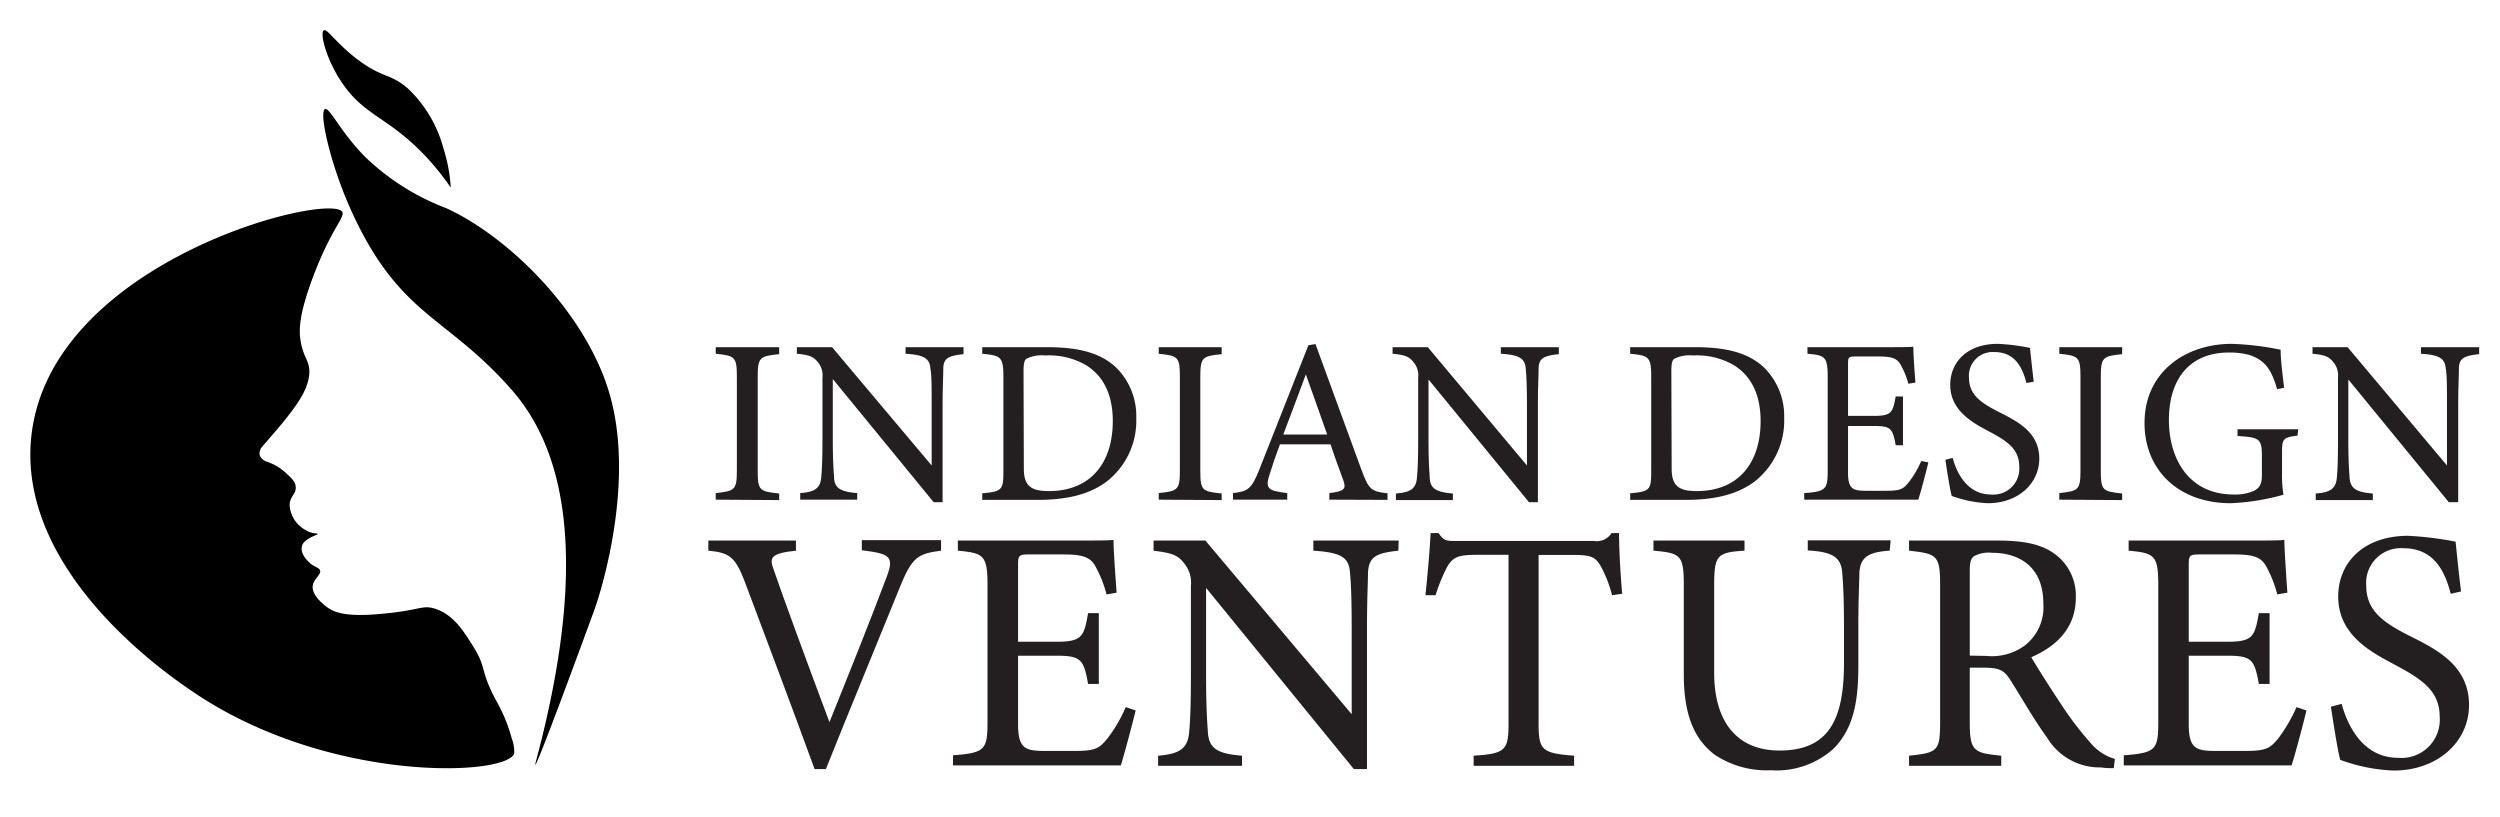
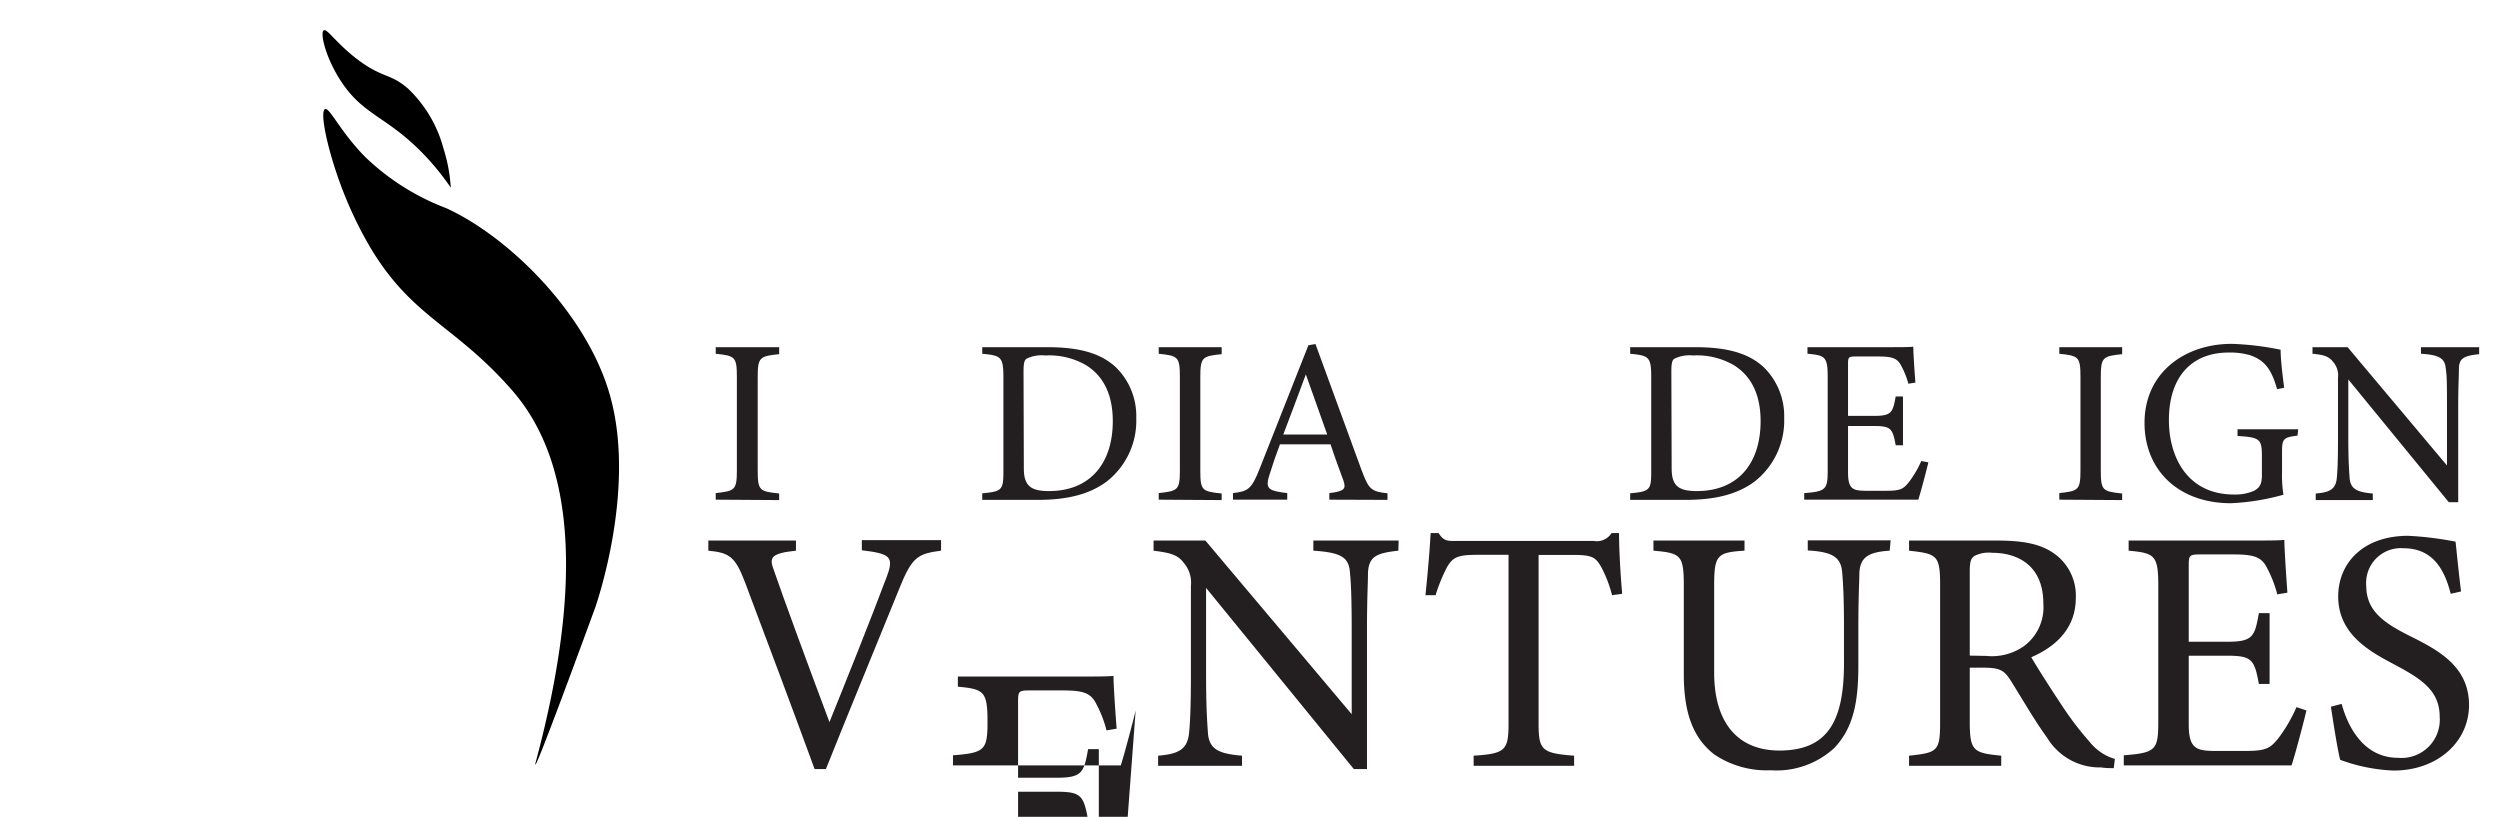
<svg xmlns="http://www.w3.org/2000/svg" id="Layer_1" data-name="Layer 1" width="247.06" height="80.72" viewBox="0 0 247.06 80.72">
  <title>Artboard 1</title>
  <g>
    <g>
      <path d="M70.73,49.38v-.65c1.9-.21,2.09-.3,2.09-2.27V37.25c0-2-.19-2.09-2.09-2.29v-.65H77V35c-1.93.2-2.12.3-2.12,2.29v9.21c0,2,.19,2.06,2.12,2.27v.65Z" fill="#231f20" />
-       <path d="M95.22,35c-1.48.16-2,.39-2,1.46,0,.74-.07,1.71-.07,3.87v9.3h-.88L82.3,37.46v5.8c0,2.09.07,3.13.12,3.8,0,1.18.62,1.53,2.29,1.67v.65H79.08v-.65c1.43-.11,2-.46,2.08-1.6.07-.74.12-1.78.12-3.9V37.32a2,2,0,0,0-.46-1.53c-.44-.58-.93-.72-2.07-.83v-.65h3.48L92.07,46V40.29c0-2.16,0-3.15-.12-3.85-.07-1-.6-1.37-2.46-1.48v-.65h5.73Z" fill="#231f20" />
      <path d="M103.52,34.31c3.27,0,5.33.65,6.77,2a6.72,6.72,0,0,1,2,5,7.62,7.62,0,0,1-2.9,6.26c-1.76,1.32-4,1.83-6.86,1.83H97.07v-.65c2-.18,2.09-.35,2.09-2.25V37.23c0-2-.28-2.09-2.09-2.27v-.65Zm-2.34,12c0,1.74.74,2.22,2.48,2.22,4.17,0,6.31-2.85,6.31-6.91,0-2.53-.86-4.45-2.69-5.56a7.3,7.3,0,0,0-4-.93,3.35,3.35,0,0,0-1.83.32c-.21.14-.3.4-.3,1.3Z" fill="#231f20" />
      <path d="M114.51,49.38v-.65c1.9-.21,2.09-.3,2.09-2.27V37.25c0-2-.19-2.09-2.09-2.29v-.65h6.22V35c-1.93.2-2.11.3-2.11,2.29v9.21c0,2,.18,2.06,2.11,2.27v.65Z" fill="#231f20" />
      <path d="M131.37,49.38v-.65c1.51-.18,1.69-.42,1.37-1.3s-.77-2.06-1.25-3.52h-5c-.38,1-.72,2-1,2.9-.51,1.5-.18,1.69,1.72,1.92v.65h-5.36v-.65c1.46-.18,1.83-.35,2.64-2.43l4.81-12.18L130,34c1.46,4,3.06,8.35,4.52,12.36.74,2,.95,2.21,2.6,2.39v.65ZM129.05,37c-.74,2-1.53,4.1-2.23,5.94h4.34Z" fill="#231f20" />
-       <path d="M154.05,35c-1.48.16-2,.39-2,1.46,0,.74-.07,1.71-.07,3.87v9.3h-.88l-9.93-12.13v5.8c0,2.09.07,3.13.12,3.8,0,1.18.62,1.53,2.29,1.67v.65h-5.63v-.65c1.43-.11,2-.46,2.08-1.6.07-.74.12-1.78.12-3.9V37.32a2,2,0,0,0-.46-1.53c-.44-.58-.93-.72-2.07-.83v-.65h3.48L150.9,46V40.29c0-2.16-.05-3.15-.12-3.85-.07-1-.6-1.37-2.46-1.48v-.65h5.73Z" fill="#231f20" />
      <path d="M167.54,34.31c3.27,0,5.34.65,6.78,2a6.76,6.76,0,0,1,2,5,7.65,7.65,0,0,1-2.9,6.26c-1.76,1.32-4,1.83-6.87,1.83H161.1v-.65c2-.18,2.08-.35,2.08-2.25V37.23c0-2-.27-2.09-2.08-2.27v-.65Zm-2.34,12c0,1.74.74,2.22,2.48,2.22,4.18,0,6.31-2.85,6.31-6.91,0-2.53-.86-4.45-2.69-5.56a7.28,7.28,0,0,0-4-.93,3.38,3.38,0,0,0-1.83.32c-.21.14-.3.4-.3,1.3Z" fill="#231f20" />
      <path d="M190.57,45.69c-.14.61-.76,3-1,3.69H178.3v-.65c2.16-.16,2.32-.37,2.32-2.27V37.3c0-2.07-.25-2.18-2-2.34v-.65h7.09c2.18,0,3.09,0,3.37-.05,0,.58.11,2.32.21,3.55l-.7.11a7.74,7.74,0,0,0-.7-1.76c-.37-.76-.9-.93-2.29-.93h-2.2c-.72,0-.77.07-.77.75V41.1h2.57c1.74,0,1.86-.35,2.14-1.92h.72V44h-.72c-.3-1.67-.49-1.9-2.16-1.9h-2.55v4.62c0,1.62.51,1.76,1.67,1.78h2.16c1.41,0,1.64-.21,2.15-.81a10.41,10.41,0,0,0,1.26-2.13Z" fill="#231f20" />
-       <path d="M200.26,37.85c-.39-1.53-1.13-3.06-3.17-3.06a2.35,2.35,0,0,0-2.51,2.51c0,1.67,1.11,2.48,2.95,3.41s4,2,4,4.61c0,2.46-2.09,4.41-5.08,4.41a11.83,11.83,0,0,1-3.57-.72c-.17-.58-.47-2.48-.63-3.57l.72-.19c.39,1.44,1.41,3.62,3.8,3.62a2.56,2.56,0,0,0,2.78-2.76c0-1.74-1.2-2.53-3-3.48-1.51-.81-3.82-2-3.82-4.59,0-2.23,1.64-4.06,4.7-4.06a20.63,20.63,0,0,1,3.18.4c.09.83.19,1.83.37,3.34Z" fill="#231f20" />
      <path d="M203.51,49.38v-.65c1.9-.21,2.09-.3,2.09-2.27V37.25c0-2-.19-2.09-2.09-2.29v-.65h6.21V35c-1.92.2-2.11.3-2.11,2.29v9.21c0,2,.19,2.06,2.11,2.27v.65Z" fill="#231f20" />
      <path d="M227.05,43.05c-1.44.18-1.53.32-1.53,1.69v1.95a12.27,12.27,0,0,0,.14,2.2,22.7,22.7,0,0,1-5.2.84c-5.17,0-8.53-3.27-8.53-7.93,0-5,4-7.82,8.62-7.82a28.58,28.58,0,0,1,4.83.58c0,.86.16,2.3.35,3.76l-.7.14c-.56-2-1.25-2.88-2.71-3.37a7.17,7.17,0,0,0-2.09-.25c-3.55,0-5.89,2.3-5.89,6.68,0,3.71,1.88,7.35,6.42,7.35a4.67,4.67,0,0,0,2-.37c.49-.28.77-.58.77-1.53V45.09c0-1.69-.19-1.88-2.41-2v-.67h6Z" fill="#231f20" />
      <path d="M245,35c-1.48.16-2,.39-2,1.46,0,.74-.07,1.71-.07,3.87v9.3H242l-9.93-12.13v5.8c0,2.09.07,3.13.12,3.8.05,1.18.63,1.53,2.3,1.67v.65h-5.64v-.65c1.44-.11,2-.46,2.09-1.6.07-.74.11-1.78.11-3.9V37.32a2,2,0,0,0-.46-1.53c-.44-.58-.93-.72-2.06-.83v-.65H232L241.82,46V40.29c0-2.16,0-3.15-.12-3.85-.07-1-.6-1.37-2.45-1.48v-.65H245Z" fill="#231f20" />
    </g>
    <g>
      <path d="M93,54.42c-2.29.3-2.87.61-4.1,3.68C88,60.35,83.29,71.78,81.62,76H80.5c-2-5.49-5-13.47-6.9-18.52C72.65,55,72.07,54.62,70,54.42v-1h8.66v1c-2.52.27-2.66.68-2.18,1.94.85,2.49,3.34,9.28,5.49,15C83.77,66.9,86,61.34,87.63,57c.75-2,.34-2.28-2.46-2.62v-1H93Z" fill="#231f20" />
-       <path d="M112.23,70.21c-.21.89-1.13,4.4-1.47,5.43H94.18v-1c3.17-.24,3.41-.54,3.41-3.34V57.86c0-3-.38-3.2-2.93-3.44v-1H105.1c3.2,0,4.53,0,4.94-.07,0,.86.17,3.41.31,5.22l-1,.17a11.3,11.3,0,0,0-1-2.59c-.54-1.13-1.33-1.36-3.38-1.36h-3.24c-1.05,0-1.12.1-1.12,1.09v7.54h3.78c2.56,0,2.73-.51,3.14-2.83h1.06v7h-1.06c-.44-2.45-.71-2.79-3.17-2.79h-3.75v6.79c0,2.38.75,2.59,2.45,2.62h3.18c2.08,0,2.42-.3,3.17-1.19a14.42,14.42,0,0,0,1.84-3.14Z" fill="#231f20" />
+       <path d="M112.23,70.21c-.21.89-1.13,4.4-1.47,5.43H94.18v-1c3.17-.24,3.41-.54,3.41-3.34c0-3-.38-3.2-2.93-3.44v-1H105.1c3.2,0,4.53,0,4.94-.07,0,.86.17,3.41.31,5.22l-1,.17a11.3,11.3,0,0,0-1-2.59c-.54-1.13-1.33-1.36-3.38-1.36h-3.24c-1.05,0-1.12.1-1.12,1.09v7.54h3.78c2.56,0,2.73-.51,3.14-2.83h1.06v7h-1.06c-.44-2.45-.71-2.79-3.17-2.79h-3.75v6.79c0,2.38.75,2.59,2.45,2.62h3.18c2.08,0,2.42-.3,3.17-1.19a14.42,14.42,0,0,0,1.84-3.14Z" fill="#231f20" />
      <path d="M138.19,54.42c-2.18.24-2.9.58-3,2.15,0,1.09-.1,2.52-.1,5.69V76h-1.3L119.19,58.1v8.53c0,3.07.1,4.61.17,5.6.07,1.74.92,2.25,3.38,2.45v1h-8.29v-1c2.11-.17,2.93-.68,3.07-2.35.1-1.09.17-2.63.17-5.73V57.9a3,3,0,0,0-.69-2.26c-.64-.85-1.36-1-3-1.22v-1h5.12l14.46,17.16V62.26c0-3.17-.07-4.64-.17-5.66-.1-1.54-.89-2-3.62-2.18v-1h8.43Z" fill="#231f20" />
      <path d="M159.31,58.82A12.32,12.32,0,0,0,158.22,56c-.54-.93-.89-1.16-2.76-1.16h-3.41V71.44c0,2.66.27,3,3.51,3.24v1h-9.93v-1c3.17-.2,3.45-.54,3.45-3.24V54.83H146c-1.87,0-2.42.2-3,1.22a16.46,16.46,0,0,0-1.13,2.77h-1c.21-2.08.41-4.23.51-6.14h.79c.51.82.88.78,1.84.78h13.51a1.72,1.72,0,0,0,1.74-.78H160c0,1.6.14,4.06.31,6Z" fill="#231f20" />
      <path d="M186.75,54.42c-2.15.13-2.94.68-3,2.25,0,.78-.1,2.22-.1,5.35v3.69c0,3.48-.41,6.14-2.39,8.22A8.4,8.4,0,0,1,175,76.12a9.28,9.28,0,0,1-5.6-1.57c-2-1.57-3-3.93-3-7.92v-8.7c0-3.07-.27-3.27-3-3.51v-1h9v1c-2.73.17-3,.44-3,3.51v8.53c0,5,2.36,7.71,6.45,7.71,4.85,0,6.38-3,6.38-8.67V62c0-3.13-.1-4.43-.17-5.35-.1-1.54-.89-2.12-3.41-2.25v-1h8.19Z" fill="#231f20" />
      <path d="M208.89,75.91c-.44,0-.82,0-1.26-.07a6.06,6.06,0,0,1-5.32-2.93c-1.27-1.74-2.49-3.89-3.59-5.63-.68-1.09-1.12-1.3-2.86-1.3h-1.2v5.36c0,2.9.38,3.07,3.11,3.34v1h-9.11v-1c2.83-.3,3.07-.44,3.07-3.34V57.73c0-2.9-.37-3-3.07-3.31v-1h8.7c2.49,0,4.16.31,5.46,1.16a5.09,5.09,0,0,1,2.32,4.5c0,2.94-1.88,4.78-4.4,5.87.61,1.06,2.08,3.35,3.1,4.88a31,31,0,0,0,2.7,3.52A4.92,4.92,0,0,0,209,75ZM196.3,64.82a5.5,5.5,0,0,0,3.76-1,4.78,4.78,0,0,0,1.87-4.19c0-3.65-2.42-5-5.05-5a3.09,3.09,0,0,0-1.81.34c-.3.24-.41.58-.41,1.46v8.36Z" fill="#231f20" />
      <path d="M227.93,70.21c-.2.89-1.12,4.4-1.47,5.43H209.88v-1c3.18-.24,3.41-.54,3.41-3.34V57.86c0-3-.37-3.2-2.93-3.44v-1H220.8c3.21,0,4.54,0,4.95-.07,0,.86.17,3.41.3,5.22l-1,.17a11.81,11.81,0,0,0-1-2.59c-.55-1.13-1.33-1.36-3.38-1.36h-3.24c-1.06,0-1.13.1-1.13,1.09v7.54h3.79c2.56,0,2.73-.51,3.14-2.83h1.06v7h-1.06c-.44-2.45-.72-2.79-3.17-2.79h-3.76v6.79c0,2.38.75,2.59,2.46,2.62h3.17c2.08,0,2.42-.3,3.18-1.19a15.27,15.27,0,0,0,1.84-3.14Z" fill="#231f20" />
      <path d="M242.19,58.68c-.58-2.25-1.67-4.5-4.67-4.5a3.43,3.43,0,0,0-3.68,3.68c0,2.46,1.63,3.65,4.33,5S244,65.81,244,69.67c0,3.61-3.07,6.48-7.47,6.48a17.22,17.22,0,0,1-5.26-1.06c-.24-.85-.68-3.65-.92-5.25l1.06-.28c.58,2.12,2.08,5.33,5.59,5.33a3.78,3.78,0,0,0,4.1-4.06c0-2.56-1.78-3.72-4.4-5.12-2.22-1.19-5.63-2.87-5.63-6.76,0-3.27,2.42-6,6.92-6a32.62,32.62,0,0,1,4.68.58c.13,1.23.27,2.7.54,4.92Z" fill="#231f20" />
    </g>
    <g>
-       <path id="d_face" data-name="d face" d="M26.45,45.65a5.31,5.31,0,0,1,1.93,1.21c.43.4.79.72.84,1.21.09.72-.55.93-.6,1.81a3,3,0,0,0,1.09,2.17,3.23,3.23,0,0,0,.67.43l.12.06c.52.22.87.14.9.23S30,53.21,29.83,54s.64,1.49.72,1.57c.55.53,1,.48,1.09.84s-.61.79-.73,1.45c-.17,1,1.3,2.07,1.45,2.17.66.46,1.77,1,5.55.61,3.59-.33,3.82-.88,5.07-.49,1.86.59,2.89,2.29,3.86,3.86,1.28,2.09.57,2.16,2.17,5.19A15.53,15.53,0,0,1,50.58,73a3.71,3.71,0,0,1,.24,1.45c-.72,2.28-18.48,3-31.85-6.15-2.4-1.63-17.7-12.06-15.81-25.7C5.52,25.66,32.42,19,33.81,20.92c.36.51-1.05,1.58-2.9,6.51-1.41,3.79-1.37,5.27-1.2,6.28.29,1.76,1,2,.84,3.38s-1,2.69-2.53,4.58c0,0-.44.56-2.17,2.54h0a1.27,1.27,0,0,0-.21.55.79.79,0,0,0,.27.59A1.09,1.09,0,0,0,26.45,45.65Z" />
      <path id="i" d="M32.12,10.78c-.64.28.54,5.47,2.53,9.9,4.8,10.65,9.41,10.41,15.93,17.86C55.26,43.87,58.62,54,53,75.1c-1,3.62,5.8-15,5.8-15h0S63,48.35,60.23,38.9c-2.32-8-10-15.54-16.16-18.34a23.53,23.53,0,0,1-8-5.07C33.62,13,32.57,10.59,32.12,10.78Z" />
      <path id="i_dot" data-name="i dot" d="M32,3c-.42.26.24,2.88,1.8,5.18,2.16,3.2,4.41,3.35,7.88,6.87a25.17,25.17,0,0,1,2.87,3.5,16,16,0,0,0-.72-3.86A12.67,12.67,0,0,0,40.37,8.8c-1.82-1.61-2.52-1-5.14-3C33.16,4.19,32.34,2.82,32,3Z" />
    </g>
  </g>
</svg>